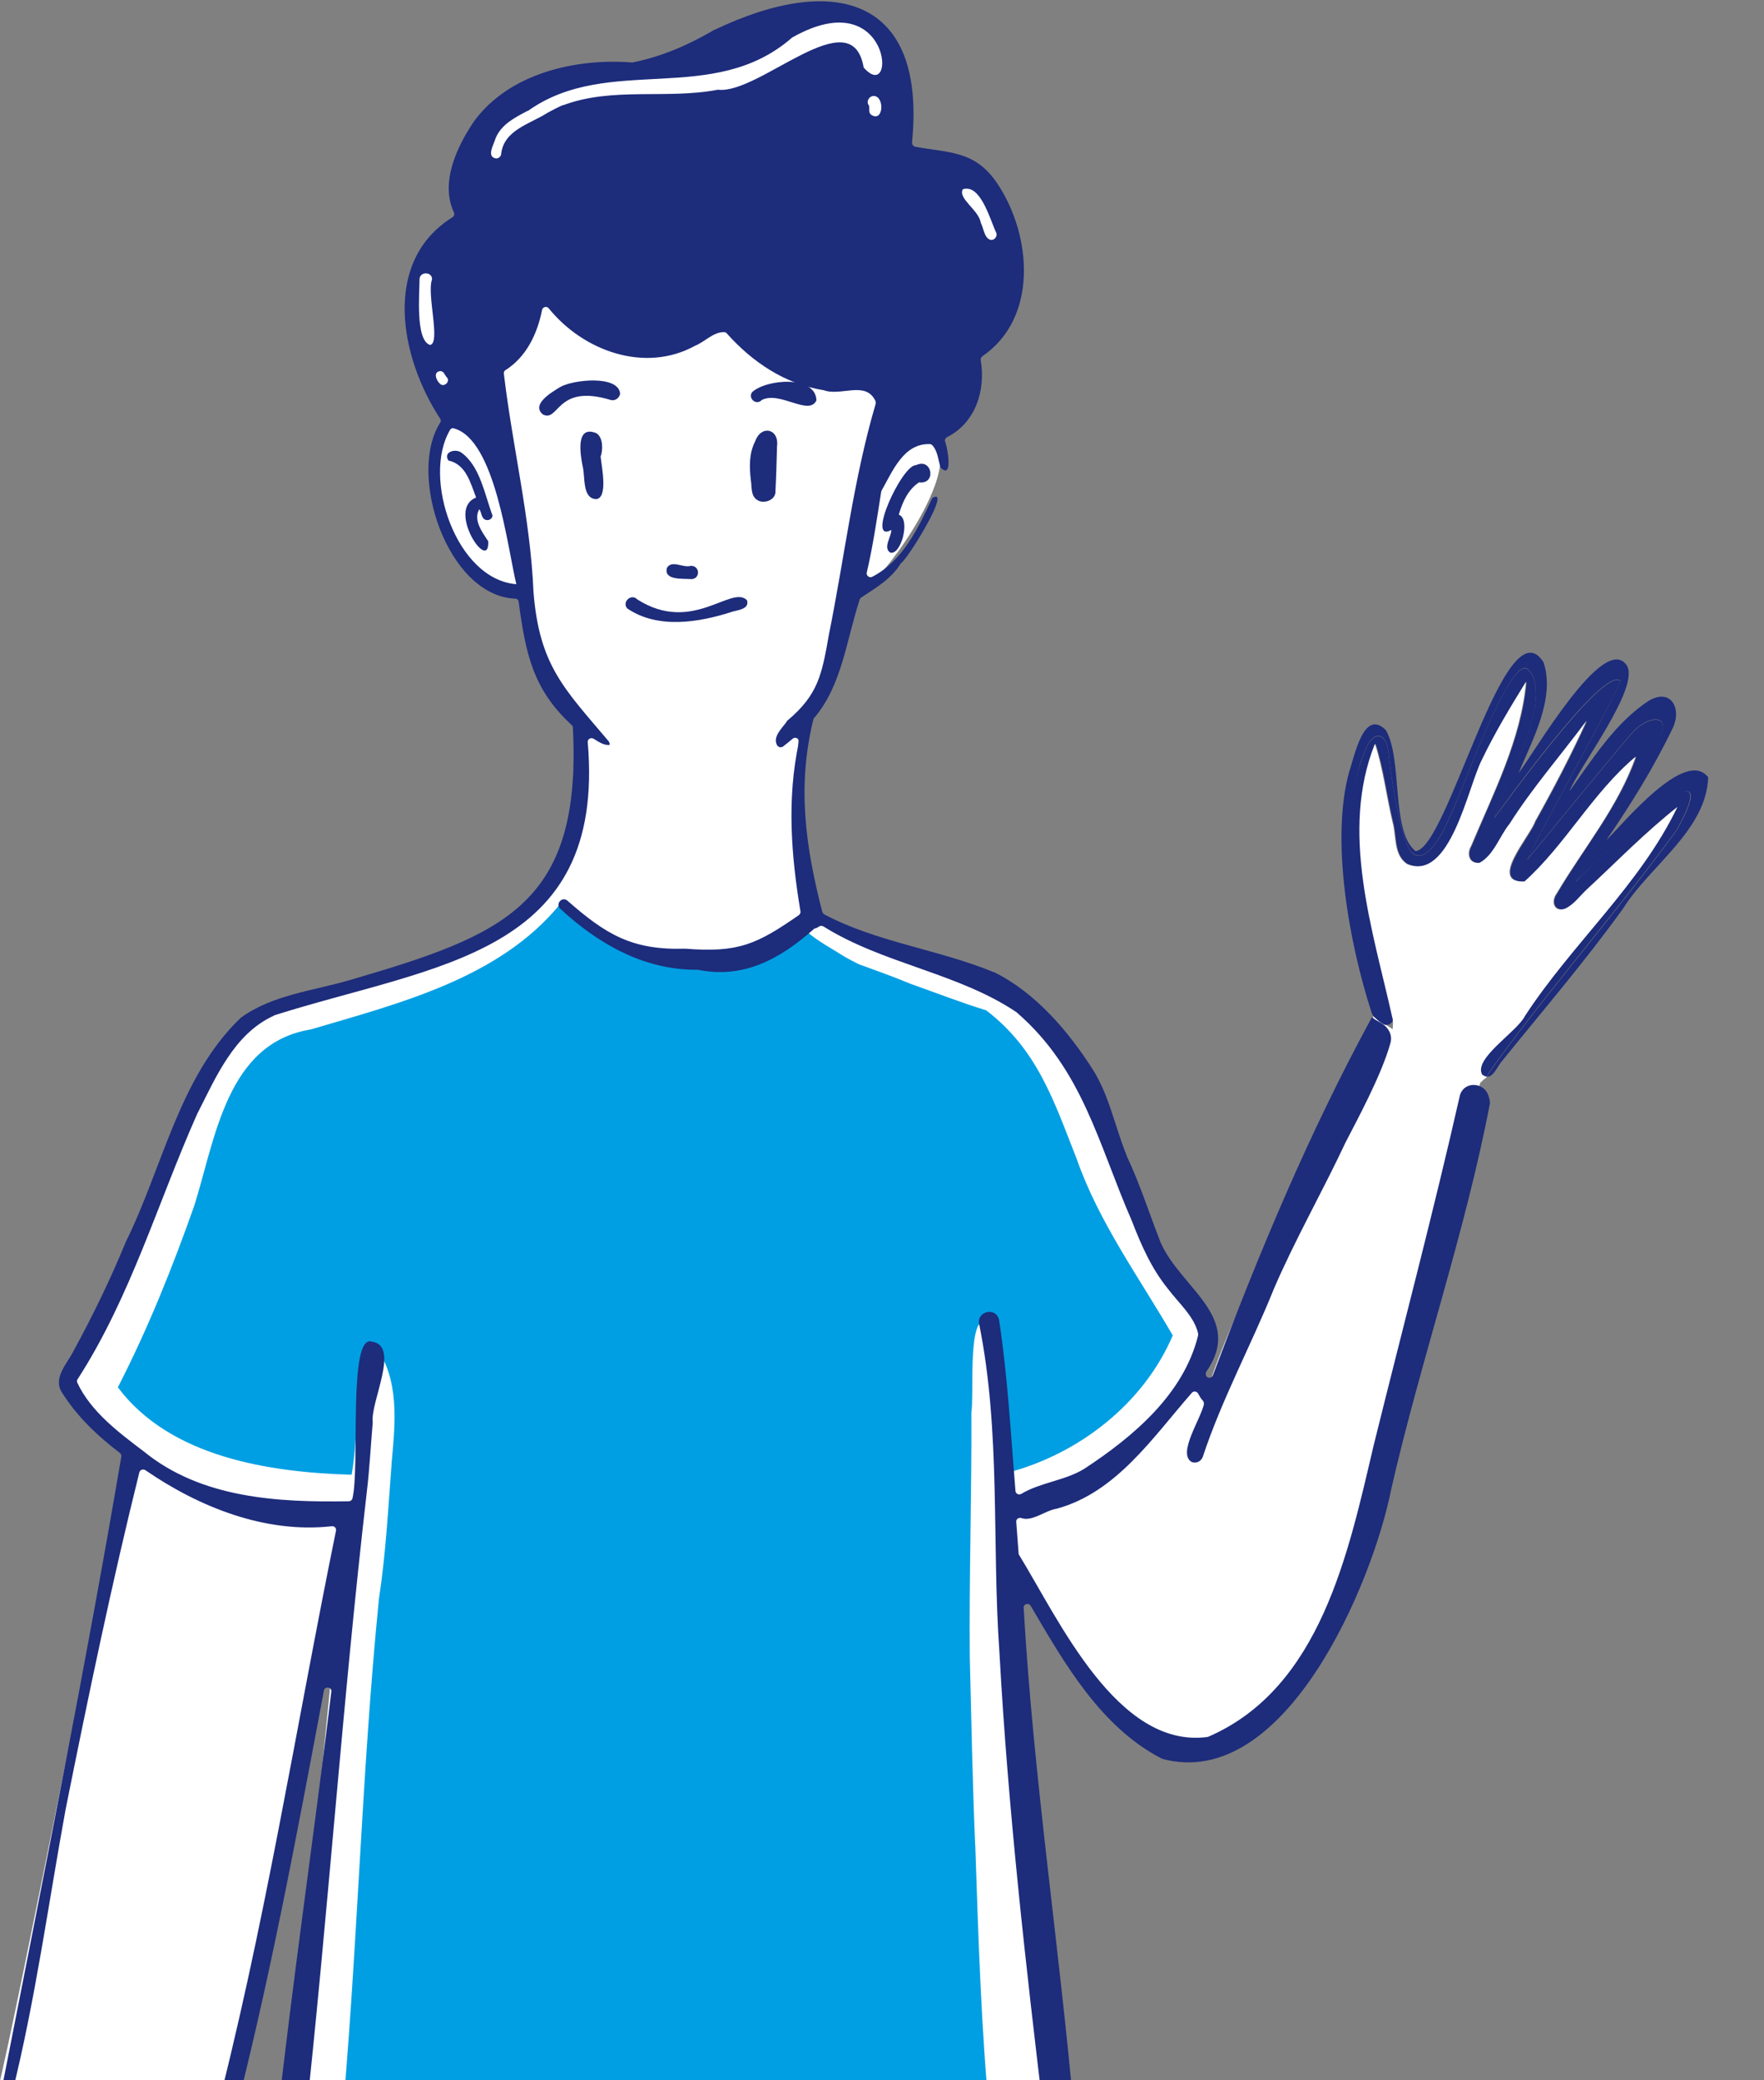
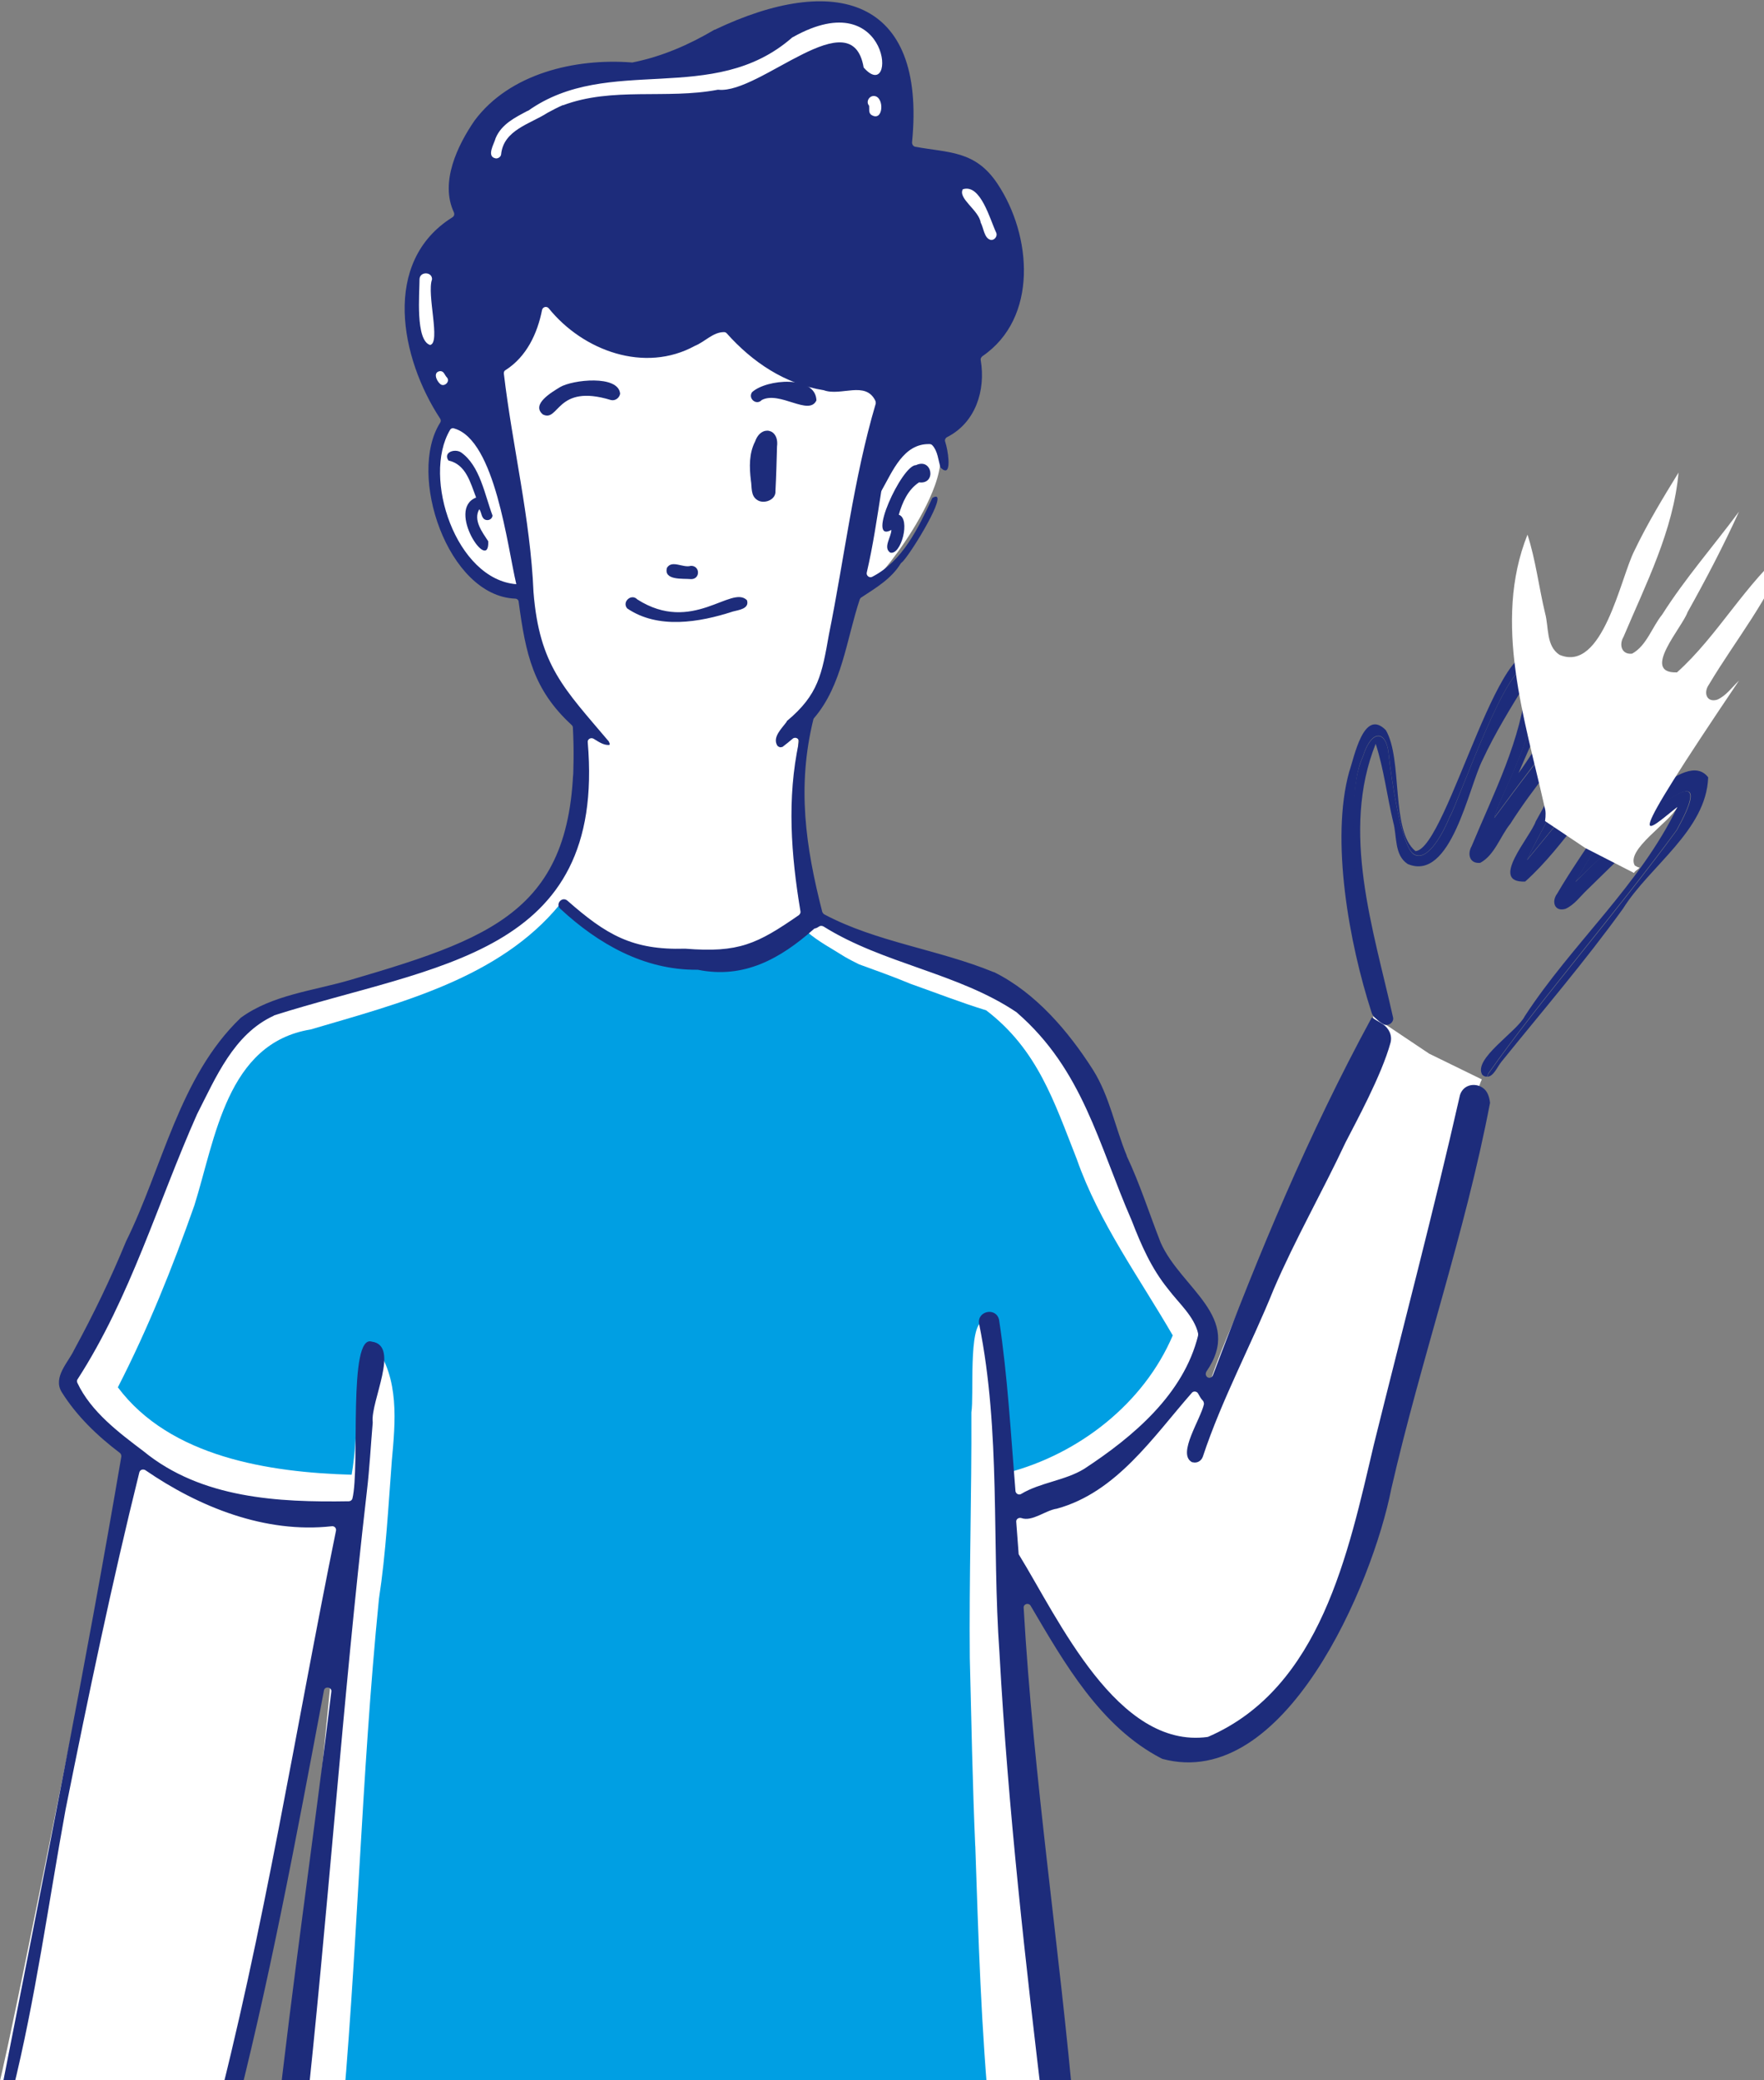
<svg xmlns="http://www.w3.org/2000/svg" version="1.1" id="Layer_1" x="0px" y="0px" viewBox="0 0 452 533" style="enable-background:new 0 0 452 533;" xml:space="preserve">
  <rect x="0" y="0" width="452" height="533" fill="#808080" stroke="none" />
  <style type="text/css">
	.waving{fill-rule:evenodd;clip-rule:evenodd;fill:#FFFFFF;}
	.waving-1{fill:#009FE3;}
	.waving-2{fill:#1D2C7B;}
	.waving-3{fill:#FFFFFF;}
</style>
  <g>
    <g>
      <path class="waving" d="M379.7,276.6c-0.2,0.4-0.4,0.9-0.6,1.5c-1.2,3.4-2.9,8.5-3.6,12.5c-9.4,27.6-24.9,157.5-73.2,157.7    c-19.3-5.1-37.1-37.5-44.6-48.6c-2.3,6.4,9.5,138.6,12.7,142.9c-1.1,0-2.4,0.1-4,0.1c-31,0.8-156.3,1.1-164.2,3.2l0,0    c0,0-17.1,0.9-25.2-0.5c-1.2-0.2-2.1-0.4-2.8-0.7c-5.6-2.4,0.3-16.9,1.8-28.7c1.6-11.8,12.5-123.4,12.5-123.4    c-7,24.1-27.5,132.5-33.2,153.2c0,0,0,0.1,0,0.1c-10.3,0.6-41.6-0.3-53.7-8.9c-0.8-0.5-1.5-1.2-2.1-1.8    c4.4-16.7,30.1-149.5,33.8-162.5c0,0-12.2-11.1-15.3-16.6c-3.1-5.6,1.9-7.6,4.9-14.5c8.9-14.2,24.2-61.9,34.2-75.1    c9.8-12.7,58-19.3,68.8-28.1c7.5-4.8,15.4-11.8,16-13.9c0.6-2.1,4.2-11.9,4.7-19.4c0.5-7.4,0.7-20.4,0.7-20.4    c-9.5-8.8-12.5-25.8-13.8-35.6c0,0-7.3,4.5-13.2-3.8c-5.9-8.4-10.1-12.6-9.6-23.3c0.5-10.7,2.9-14.5,2.9-14.5    c-7.2-22.3-17.9-33.3,4.1-52.8c-4.5-25.3,15.5-39.3,42-37.7c10.2-1.1,19.6-6.6,26.4-10.1c6.8-3.5,28.9-5.8,35.5-2.2    c13.5,7,7.4,25,10.6,33.4c1.1,1.2,9.3,2.3,14.5,4.1c14.1,4.8,12.1,39,3.5,45.1c-5.4,4.1,2.7,11.1-11.3,23.9c2,1.9,2.5,4.7,2,7.9    c-0.3,2.2-1,4.6-2,7c-3.6,8.8-10.7,18.2-13.3,20.9l-7.5,4.8c0.5,0-9.9,31-13.2,31.2c0,0-0.2,4.9-0.9,16.3    c-0.7,11.4,3.7,32.4,3.7,32.4s4.1,6,10.7,7.5c29.1,10.5,50,10.9,63.8,48.8c6.8,24.4,17.8,41.8,27.1,53.8l-4,9.5l4.1,5.2    c4.3-17,35.7-78.9,42.7-94.3c-0.1-0.5-0.2-1.1-0.3-1.8l4.1,2.7l10.3,6.9L379.7,276.6z" />
      <path class="waving-1" d="M270.4,536.5c0.2,1.8,0.4,3.7,0.6,5.5c0.4,0,0.9,0.1,1.3,0.1c-0.9-3.5-1.7-7-2.5-10.5L270.4,536.5    L270.4,536.5z" />
      <path class="waving-1" d="M258.9,382.1c-0.9,0.3-1.7,1-2.6,0.7c0,1.6,0.1,3.2,0.1,4.9c0.3-0.3,0.6-0.6,0.9-1.1c0.7-0.3,1.4-0.5,2-0.8    C258.6,384.6,258.5,383.3,258.9,382.1L258.9,382.1z" />
      <path class="waving-1" d="M300.5,342.2c-8.5-14.7-18.9-28.9-24.6-45.2c-5.8-14.7-10-28-23.2-38.1c-6.5-2-12.9-4.5-19.4-6.8    c-4.3-1.8-8.8-3.4-13.2-5c-1.2-0.6-2.4-1.2-3.6-1.9h0c-3.3-2.1-6.8-3.9-9.8-6.5c-8.4,6.1-18.8,6.9-28.8,6    c-13.1,1.5-25.1-4-34.4-13c-15.5,19-41.2,25.4-63.9,32.1c-21.5,3.5-24.4,27.9-29.8,45.1c-5.6,15.9-11.9,31.6-19.6,46.6    c13.4,17.9,38.8,21.8,59.9,22.4c2-11.1,0.4-23.9,4.9-34.1c0.4,0.3,0.7,0.5,1,0.9c6.4,8.5,5.3,19.7,4.4,29.6    c-0.9,11.7-1.5,23.6-3.3,35.4c-4.6,46-5.5,92.3-9.9,138.3c4.9-2.6,10.6-1.7,15.9-1.3c6.5-0.1,13-0.3,19.5,0.4    c22.2-0.1,44.4,0.7,66.6,0.3c15.4-0.1,30.8,0.7,46.2-0.4c6.1-0.7,13.1,0.6,18.3-3.2c-2.3-23.6-3-47.2-3.8-70.9c0,0.1,0,0.3,0,0.4    c-0.7-16.1-1-32.3-1.4-48.4c0,0.1,0,0.2,0,0.3c-0.2-21.1,0.5-42.2,0.4-63.3c0.7-4.1-0.8-22.4,2.9-23.2c0.3-0.6,0.7-1.2,1-1.7    c5.4,1.2,1.9,34.1,3.1,41.1c0.4-0.7,1.5-1.1,2.2-0.7C276.5,372.6,293.1,359.6,300.5,342.2z" />
      <path class="waving-2" d="M158.9,100.9c-0.4-4.9-12.2-3.6-15.4-1.7c-2.1,1.3-7.5,4.4-4.4,7c4.2,2.1,3.4-8,17.4-3.7    C157.6,102.8,158.7,102,158.9,100.9z" />
      <path class="waving-2" d="M195.2,102.5c4.6-2.4,12.1,4.2,14,0.1c-0.2-6.5-12.8-5.5-16.5-2.1C191.6,102.1,193.8,104,195.2,102.5    L195.2,102.5z" />
-       <path class="waving-2" d="M152.8,111c-5.4-2.2-4.1,5.5-3.5,8.5c0.7,2.6-0.2,8.3,3.5,8.4c3.1-0.4,1.3-8.6,1.1-10.9    C154.5,115.4,154.6,112.1,152.8,111z" />
      <path class="waving-2" d="M192.4,123.1c0.3,1.7-0.1,3.9,1.6,5c1.7,1.2,4.9,0,4.7-2.3c0.2-3.8,0.3-7.6,0.4-11.4c0.6-4.6-4.1-5.6-5.6-1.3    C191.9,116.2,192,119.7,192.4,123.1L192.4,123.1z" />
      <path class="waving-2" d="M177.1,148.4c2.4,0,2.3-3.5-0.1-3.4c-2,0.6-4.8-1.6-6.1,0.5C170,148.8,175,148.2,177.1,148.4z" />
      <path class="waving-2" d="M160.7,155.9c7.9,5.4,18.5,3.6,27.1,0.8c1.5-0.4,4.3-0.7,3.6-2.9c-4-4-14,8.8-28.1-0.2    C161.8,152,159.3,154.2,160.7,155.9L160.7,155.9z" />
      <path class="waving-2" d="M113.9,96L113.9,96L113.9,96L113.9,96L113.9,96z" />
      <path class="waving-2" d="M246.7,48.5c4.6-1.5,7,7.9,8.6,11.2c0.3,0.8-0.4,1.8-1.3,1.8c-1.9-0.3-1.9-3.2-2.8-4.6c0,0.1,0,0.1,0.1,0.2    C250.9,53.9,245.4,50.9,246.7,48.5L246.7,48.5z M110.2,88.4c-3.8-1.2-2.7-13.2-2.7-16.9c0.1-2,3.3-1.9,3.2,0.1    C109.3,75.4,113,87.9,110.2,88.4L110.2,88.4z M112.7,98.3c-0.9-0.8-1.8-3,0.1-3.2c1,0,1.1,1,1.7,1.6    C115.5,97.8,113.7,99.4,112.7,98.3z M132.3,149.7c-15.4-1.2-24.2-27.3-17-39.5c0.2-0.4,0.7-0.6,1.1-0.4    C126.9,112.8,130,140.1,132.3,149.7L132.3,149.7z M221.3,17.3c-3-17.7-26.5,6.8-37.2,5.7c-0.1,0-0.2,0-0.2,0    c-13.1,2.5-27-0.8-39.7,4l0.1-0.1c-1.4,0.6-2.7,1.3-4,2c0,0,0,0,0,0c-4.5,2.9-11.3,4.4-11.9,10.7c-0.1,0.6-0.7,1-1.3,1    c-2.6-0.4-0.5-3.7-0.1-5.2c1.5-3.6,5-5.3,8.2-7c0,0,0,0,0.1,0h0C156,13.7,182.7,27.4,203,9.6c0.1,0,0.1-0.1,0.2-0.1    C228.5-4.7,229.9,27.1,221.3,17.3L221.3,17.3z M223.2,29.4c-0.7-0.6-0.4-1.5-0.5-2.3c-0.9-1,0-2.6,1.3-2.5    C226.7,24.8,226.4,31.5,223.2,29.4L223.2,29.4z M380,278.8c-1.9-1.4-5-1-5.9,1.8c-6.8,30-14.7,59.8-22.1,89.7    c-6.5,27.6-13.6,62.2-42.3,74.7c-0.1,0-0.2,0.1-0.3,0.1c-23.1,3.1-38.1-30.1-48.3-46.7c-0.1-0.1-0.1-0.3-0.1-0.4    c-0.2-2.7-0.4-5.3-0.6-8c-0.1-0.7,0.6-1.2,1.3-1c2.8,1,6.2-2,9.1-2.4c15.3-4.2,24.6-18.3,34.6-29.7c0.4-0.5,1.3-0.4,1.6,0.2    c0.4,0.7,0.7,1.3,1.2,1.8c0.2,0.2,0.3,0.6,0.3,0.9c-0.9,4-6.8,12.6-3.2,14.8c0.1,0.1,0.2,0.1,0.3,0.1c1.1,0.3,2.2-0.3,2.6-1.4    c4.9-14.8,12.4-28.6,18.2-43c5.5-12.8,12.5-25,18.4-37.6c2.5-4.9,9.2-17.1,11.5-25.5c0.5-1.9-0.4-3.7-2-4.8l-1.7-1l-1.1-0.7    l-0.2,0.4c-16,29.5-28.7,59.9-40.5,91.3c-0.3,0.8-1.3,0.9-1.7,0.2c0,0,0,0,0,0c-0.2-0.3-0.2-0.7,0-1.1c9.7-14-6.5-21.3-11.7-33.1    c-2.9-7.4-5.3-15-8.7-22.2c0,0,0,0,0-0.1c-3-7.3-4.4-15.2-8.6-21.9c-6.3-9.9-14.7-19.8-25.4-25.1c0,0-0.1,0-0.1,0    c-14.1-5.8-30.1-7.7-43.4-14.8c-0.2-0.1-0.4-0.4-0.5-0.6c-4.3-16.8-6.5-32.1-2.3-49.3c0-0.1,0.1-0.3,0.2-0.4    c7.2-8.4,8.3-20.2,11.7-30.4c0.1-0.2,0.2-0.4,0.4-0.5c3.8-2.5,7.7-4.8,10.1-8.7c0.1-0.1,0.1-0.2,0.2-0.2c1.8-1.4,10.8-16,9-16.9    c-0.2-0.1-0.6,0-1.1,0.3c-3.6,7.7-7.6,16.2-15.4,20.2c-0.7,0.4-1.6-0.3-1.4-1.1c1.6-6.8,2.6-13.8,3.7-20.7c0-0.1,0.1-0.2,0.1-0.3    c2.8-4.9,5.6-12.1,12.3-11.9c0.3,0,0.5,0.1,0.7,0.3c1.4,1.5,1.5,3.8,2.1,5.7c0.4,0.4,0.8,0.7,1,0.7c1.8,0.6,0.9-5.2,0.2-7.3    c-0.2-0.5,0.1-1,0.5-1.2c7.3-3.7,9.9-12,8.6-19.7c-0.1-0.4,0.1-0.7,0.4-1c14.4-9.8,12.7-31,3.9-44.2c-5.7-8.6-12.5-7.9-21.1-9.5    c-0.5-0.1-0.8-0.6-0.8-1.1c3.7-37.4-20.1-43.4-50.5-28.9c0,0,0,0-0.1,0c-6.6,3.9-13.5,6.9-21,8.4c-0.1,0-0.2,0-0.3,0    c-14.4-1.1-31.2,2.8-40.2,14.9c-4.4,6.4-8.9,15.8-5.3,23.5c0.2,0.5,0.1,1-0.4,1.3c-18.2,11.4-13.3,36.1-3.1,51.6    c0.2,0.3,0.2,0.7,0,1c-8.5,13.3,1.9,44.4,19.2,45.1c0.5,0,0.9,0.4,0.9,0.8c1.8,13.4,3.7,22.5,13.6,31.6c0.2,0.2,0.3,0.4,0.3,0.7    c2.3,45.4-17.7,53.1-57,64.6c-9.5,2.8-20,3.8-28.1,9.7c0,0-0.1,0.1-0.1,0.1c-15.7,15.1-19.9,38.2-29.3,57.2    c-3.9,9.5-8.4,18.8-13.3,27.8c-1.5,3.2-5.5,7-3.2,10.8c3.8,6.1,9.1,11.2,14.9,15.6c0.3,0.2,0.4,0.6,0.4,0.9    C22,426.7,11.3,480.1,0.8,533.5c-0.2,1.4-1.9,4.2,0.4,4.8c0.6,0.1,1-0.1,1.3-0.5c0.4-0.5,0.6-1.2,0.7-1.8    c5.9-23.8,9.2-48.2,13.6-72.3c5.8-28.9,11.8-57.8,18.9-86.4c0.2-0.7,0.9-0.9,1.5-0.6c13.8,9.5,30.8,16.3,47.8,14.4    c0.7-0.1,1.2,0.5,1.1,1.1c-10.4,51-18.4,102.6-31.7,153.1c-0.2,0.6,0.3,1.2,0.9,1.2c0.4,0,0.8,0,1.2,0.1c0.6,0,1.2,0,1.8,0    c0.4,0,0.8-0.3,0.9-0.7c9.7-37.2,16.7-74.9,23.8-112.7c0.2-1.2,2.1-0.9,1.9,0.3c-4.5,37.3-10,74.5-14.1,111.8    c-0.1,0.6,0.4,1.1,1,1.1c2.2,0,4.4,0,6.5,0c0-0.1-0.1-0.1-0.1-0.2c-0.1-0.1-0.2-0.2-0.2-0.3c6-54.5,9.7-109.2,16-163.7    c0.7-5.9,1-11.8,1.5-17.6c0-0.1,0-0.1,0-0.2c-0.6-5.2,7.1-19.6-0.2-20.6c-6.2-2.1-3,32.2-5,40.2c-0.1,0.4-0.5,0.7-0.9,0.7    c-18.1,0.3-37.8-0.7-52.6-12.8c-6.2-4.7-13.5-10.1-17-17.6c-0.1-0.3-0.1-0.7,0.1-0.9c13.6-21.1,20.5-45.2,30.6-67.9    c4.8-9.4,9.4-20.5,19.6-25.2c0,0,0.1,0,0.1-0.1c41.3-13.1,85.1-15.2,80.4-70c-0.1-0.8,0.8-1.3,1.5-0.9c1.3,0.8,2.6,1.7,4,1.6h0    c0.3-0.2,0-0.6-0.1-0.9c0,0,0,0,0,0c-11.4-13.5-17.8-19.4-19.3-38.3c-0.8-18.9-5.4-37.3-7.6-56c0-0.4,0.1-0.7,0.5-0.9    c5.3-3.4,8.1-9.3,9.3-15.4c0.2-0.8,1.2-1,1.7-0.4c8.8,10.9,24.6,16.7,37.5,9.6c2.5-1,4.6-3.5,7.4-3.5c0.3,0,0.5,0.1,0.7,0.3    c6.6,7.4,14.9,13,24.9,14.6c4.4,1.6,10.7-2.5,13.2,2.7c0.1,0.2,0.1,0.5,0.1,0.7c-5.7,19.3-8,39.4-12,59.2    c-1.8,10.2-2.7,15.4-10.7,22.1c-0.1,0-0.1,0.1-0.1,0.2c-1.2,1.7-3.8,4-2.4,6.2c0,0,0,0,0,0c0.2,0.2,0.4,0.3,0.7,0.4    c0.2,0,0.4-0.1,0.6-0.1c0.9-0.7,1.8-1.4,2.6-2.1c0.7-0.6,1.8,0,1.6,0.9c-3.1,14.4-2,28.9,0.4,43.3c0.1,0.4-0.1,0.7-0.4,1    c-10.7,7.4-15.4,9.7-29.1,8.6c0,0-0.1,0-0.1,0c-13.5,0.4-20.2-3.6-30.1-12.3c-1.4-1.2-3.2,0.9-1.8,2.1c9.7,9,21.5,15.7,35,15.6    c0.1,0,0.1,0,0.2,0c11.8,2.4,21.1-2.8,29.7-10.4c0.1-0.1,0.2-0.2,0.4-0.2c0.4-0.1,0.7-0.3,1-0.5c0.3-0.2,0.7-0.2,1.1,0    c15.3,9.6,34.5,11.9,49.5,22c0,0,0.1,0.1,0.1,0.1c16.9,14.7,20.8,33.6,29.4,53.3c2.4,6.2,5,12.2,9.3,17.5c2.7,3.6,6.7,7,7.7,11.4    c0,0.2,0,0.3,0,0.5c-3.7,15.1-16.7,26-29.2,34.2c-4.9,3-11.3,3.5-16.1,6.4c-0.6,0.4-1.4,0-1.5-0.7c-1.2-14.7-2-29.4-4.2-43.9    c-0.8-3.4-5.8-2.2-5.1,1.1c5.6,27.8,3.2,56.2,5.2,84.3c2.2,40,6.7,79.8,11.5,119.6c0.4,0.3,0.6,0.5,1.1,0.8    c1.9-0.2,3.8-0.4,5.7-0.5c0.5,0,0.9-0.5,0.9-1c-3.8-43.5-10.5-86.8-13-130.5c-0.1-1,1.3-1.4,1.8-0.5c8.7,14.8,17.9,31,33.5,39.1    c0.1,0,0.2,0.1,0.2,0.1c31.4,8.5,53.9-44.8,58.7-69.2c7.6-33.2,18.9-65.4,25.3-98.9C381.6,280.8,381,279.5,380,278.8z" />
      <path class="waving-2" d="M118.1,115.9c-1.6-1-4.6,0-3.2,2.1c4.5,1,5.6,5.6,7.1,9.5c-7.8,3,3.5,19.7,3.1,11.2c-1.5-2.3-3.9-5.4-2.3-8.2    c0.5,0.6,0.5,1.5,0.9,2.1c0.6,1.1,2.4,0.8,2.5-0.5C124.2,126.8,123,119.3,118.1,115.9L118.1,115.9z" />
      <path class="waving-2" d="M235.5,123.6c4.5,0.6,3.4-6.4-0.8-4.4c-3.6-0.1-12.9,20.2-6.3,16.6c0,1.8-2.2,4.5-0.3,5.8    c2.8,0.8,5.3-8.7,2.2-9.7C231.2,128.8,232.6,125.5,235.5,123.6L235.5,123.6z" />
    </g>
  </g>
  <g>
    <path class="waving-2" d="M437.7,199.2c-0.5,13.6-15,22.7-21.8,33.6c-9.8,13.6-20.7,26.3-31.2,39.3c-1,1.2-2,3.8-3.6,3.8   c0.2-0.6,0.4-0.9,0.4-0.9c12.7-18.1,32.8-41.2,48.2-62.3c15.7-28.4-25.8,13.2-26,13.2c0,0,0,0,0,0c0,0,19.2-32.6,21.8-37.6   c2.5-5-3-5.5-7.6-0.2c-4.6,5.3-26.6,32.2-26.6,32.2c0.6-2.2,24.8-45.7,23.9-45.9c-4.6-3.9-31.9,34.7-32.3,35.1c0,0,0,0,0,0   c0.7-4.7,16.2-30.9,8.6-38c-4.5-4.4-18.2,35-20,37.7c-2.2,5.4-6.1,11.8-9.3,9.6c-3.2-2.1-5.8-19.9-6.4-25.8   c-0.6-5.9-4.4-6.3-6.6,0.9c-6.1,12.6,1.8,55.5,3.7,67.3l-0.2-0.1c-0.6-0.4-1.1-1-1.3-1.8c-5.7-17.6-10.5-44.1-5.7-61.5   c1.3-3.7,3.7-16.5,9.4-10.7c4.4,7.5,1.2,25.8,7.6,31v0c8.3-0.5,23-63.9,32.8-48.4c3.1,9.2-2.9,20-6.4,28.4   c3.7-4.6,22-36.6,27.8-27.5c3.2,5.8-12,25.5-14.8,32.2c6-8.3,11.8-17.7,20.5-23.3c5.6-3.2,8.4,2.1,6,7.1c-4.8,10-10.7,19.5-17,28.7   C415.9,211.1,431.9,191.5,437.7,199.2z" />
    <path class="waving-2" d="M429.6,212.7c-15.4,21-35.5,44.2-48.2,62.3c0,0-0.1,0.3-0.4,0.9c-0.4,0-0.8-0.1-1.2-0.5   c-2.4-4.1,8.9-11,10.9-15c12.1-18.6,29.5-33.6,39.1-53.6c-8.2,6.4-15.6,13.9-23.1,21.2c-1.8,1.7-3.3,3.9-5.6,4.9   c-2.8,0.8-3.6-1.9-2.1-3.9c6.8-11.7,15.8-22.2,20.3-35.1c-11,9.2-18,22.6-28.5,32c-9.4,0.4,1.4-11.5,2.7-15.4   c4.7-8.4,9.2-17,13.2-25.8c-6.6,8.8-13.8,17.1-19.7,26.4c-2.6,3.2-4,8-7.7,10c-2.7,0.3-3.4-2.2-2.2-4.3   c5.6-13.5,12.8-27.3,14.1-42.1c-4,6.5-8.1,13.1-11.3,20c-3.6,7-8.1,31.4-19.2,26.7c-3.5-2.3-2.7-7.1-3.7-10.7   c-1.6-6.7-2.4-13.6-4.5-20.1c-9,22.5-0.6,47.5,4.4,69.9c0,0,0,0,0,0c0.5,1.4-1.2,2.7-2.5,1.9l-0.5-0.3c-1.4-0.9-2.4-2.3-2.7-3.9   c-2.3-14.5-7.7-52.4-2-64.2c2.2-7.2,6-6.8,6.6-0.9c0.6,5.9,3.2,23.6,6.4,25.8c3.2,2.1,7.1-4.2,9.3-9.6c1.8-2.7,15.4-42.1,20-37.7   c7.6,7.1-7.9,33.4-8.6,38c0,0,0,0,0,0c0.5-0.4,27.8-39,32.3-35.1c0.8,0.2-23.4,43.7-23.9,45.9c0,0,22-26.9,26.6-32.2   c4.6-5.3,10.1-4.8,7.6,0.2c-2.5,5-21.8,37.6-21.8,37.6c0,0,0,0,0,0C403.7,225.9,445.2,184.3,429.6,212.7z" />
-     <path class="waving-3" d="M429.8,206.8c-9.6,20-27,35-39.1,53.6c-2,4-13.3,10.9-10.9,15c0.5,0.3,0.9,0.5,1.2,0.5   c-0.1,0.4-1.2,0.8-1.4,1.4l-12.5-6.4l-10.3-6.9c0.2-1.4,0.2-2.6-0.1-3.5c-5-22.4-13.4-47.4-4.4-69.9c2.1,6.5,2.9,13.4,4.5,20.1   c1,3.6,0.2,8.4,3.7,10.7c11.1,4.7,15.6-19.7,19.2-26.7c3.3-6.9,7.3-13.5,11.3-20c-1.3,14.8-8.4,28.6-14.1,42.1   c-1.2,2-0.5,4.6,2.2,4.3c3.7-2,5.1-6.8,7.7-10c5.9-9.3,13.1-17.5,19.7-26.4c-4,8.8-8.5,17.4-13.2,25.8c-1.3,3.8-12.1,15.7-2.7,15.4   c10.5-9.4,17.5-22.8,28.5-32c-4.5,12.9-13.4,23.5-20.3,35.1c-1.5,2.1-0.6,4.7,2.1,3.9c2.3-1,3.8-3.2,5.6-4.9   C414.3,220.8,421.6,213.3,429.8,206.8z" />
+     <path class="waving-3" d="M429.8,206.8c-2,4-13.3,10.9-10.9,15c0.5,0.3,0.9,0.5,1.2,0.5   c-0.1,0.4-1.2,0.8-1.4,1.4l-12.5-6.4l-10.3-6.9c0.2-1.4,0.2-2.6-0.1-3.5c-5-22.4-13.4-47.4-4.4-69.9c2.1,6.5,2.9,13.4,4.5,20.1   c1,3.6,0.2,8.4,3.7,10.7c11.1,4.7,15.6-19.7,19.2-26.7c3.3-6.9,7.3-13.5,11.3-20c-1.3,14.8-8.4,28.6-14.1,42.1   c-1.2,2-0.5,4.6,2.2,4.3c3.7-2,5.1-6.8,7.7-10c5.9-9.3,13.1-17.5,19.7-26.4c-4,8.8-8.5,17.4-13.2,25.8c-1.3,3.8-12.1,15.7-2.7,15.4   c10.5-9.4,17.5-22.8,28.5-32c-4.5,12.9-13.4,23.5-20.3,35.1c-1.5,2.1-0.6,4.7,2.1,3.9c2.3-1,3.8-3.2,5.6-4.9   C414.3,220.8,421.6,213.3,429.8,206.8z" />
  </g>
</svg>